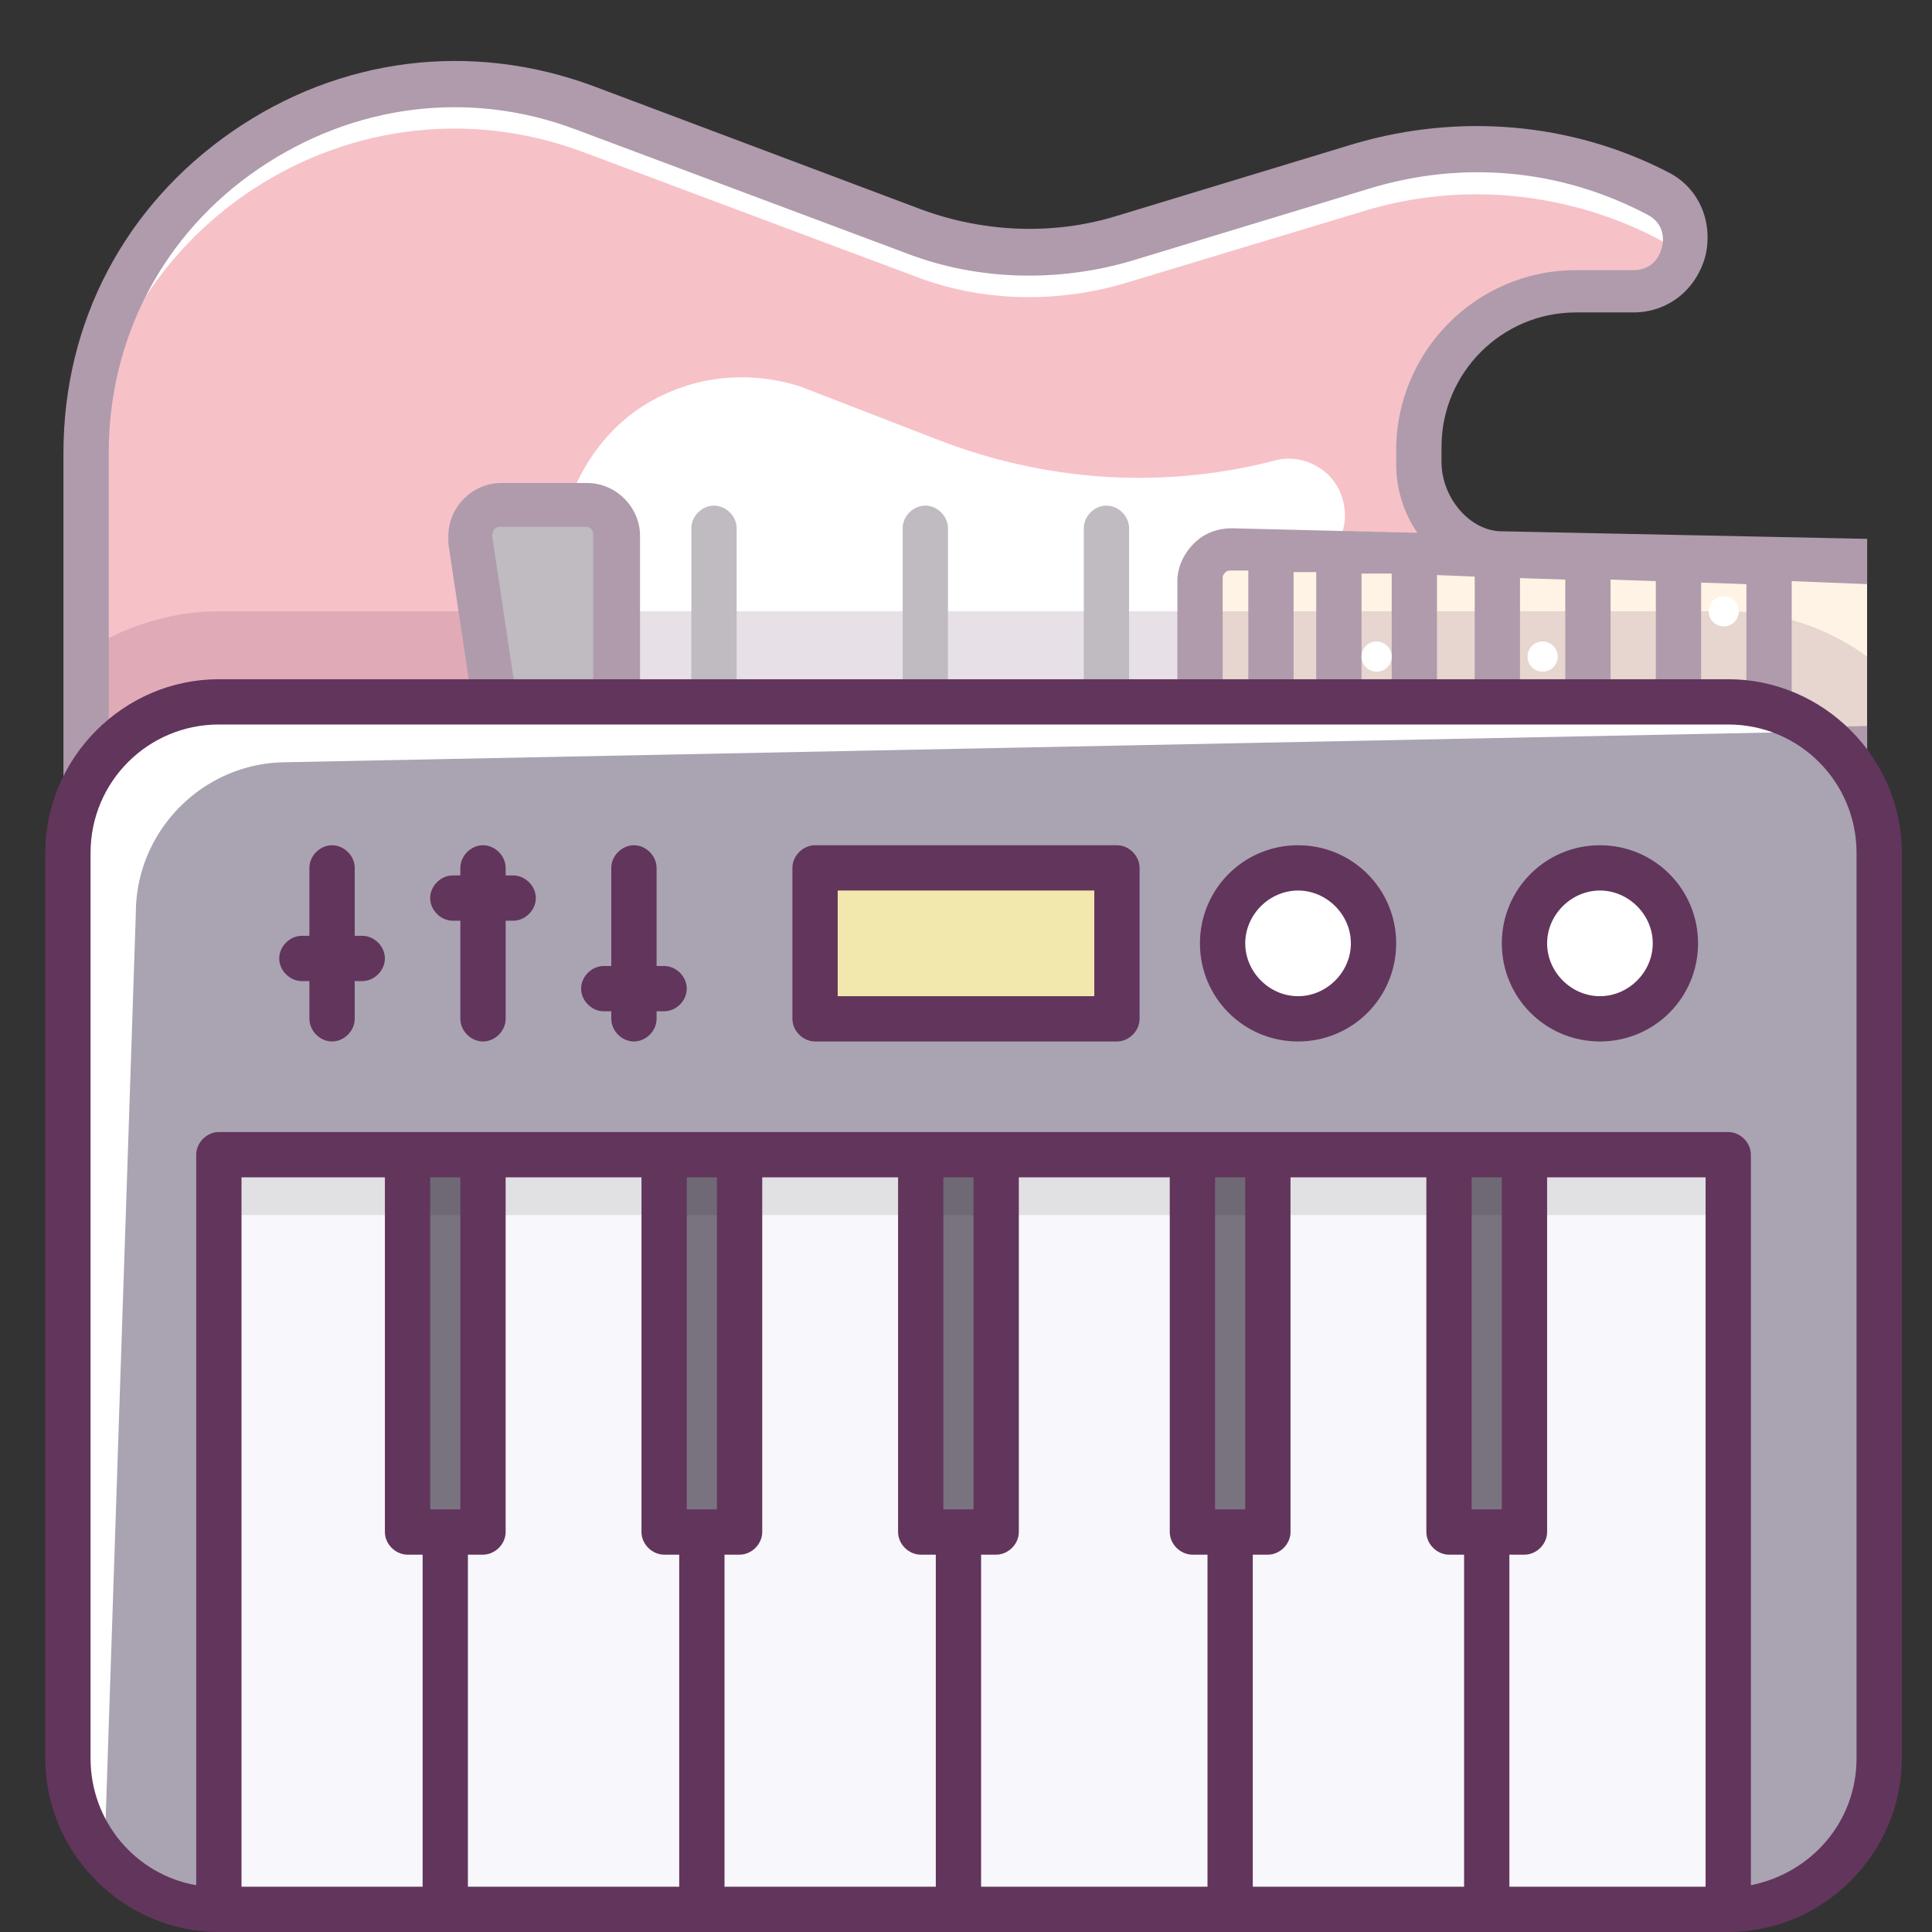
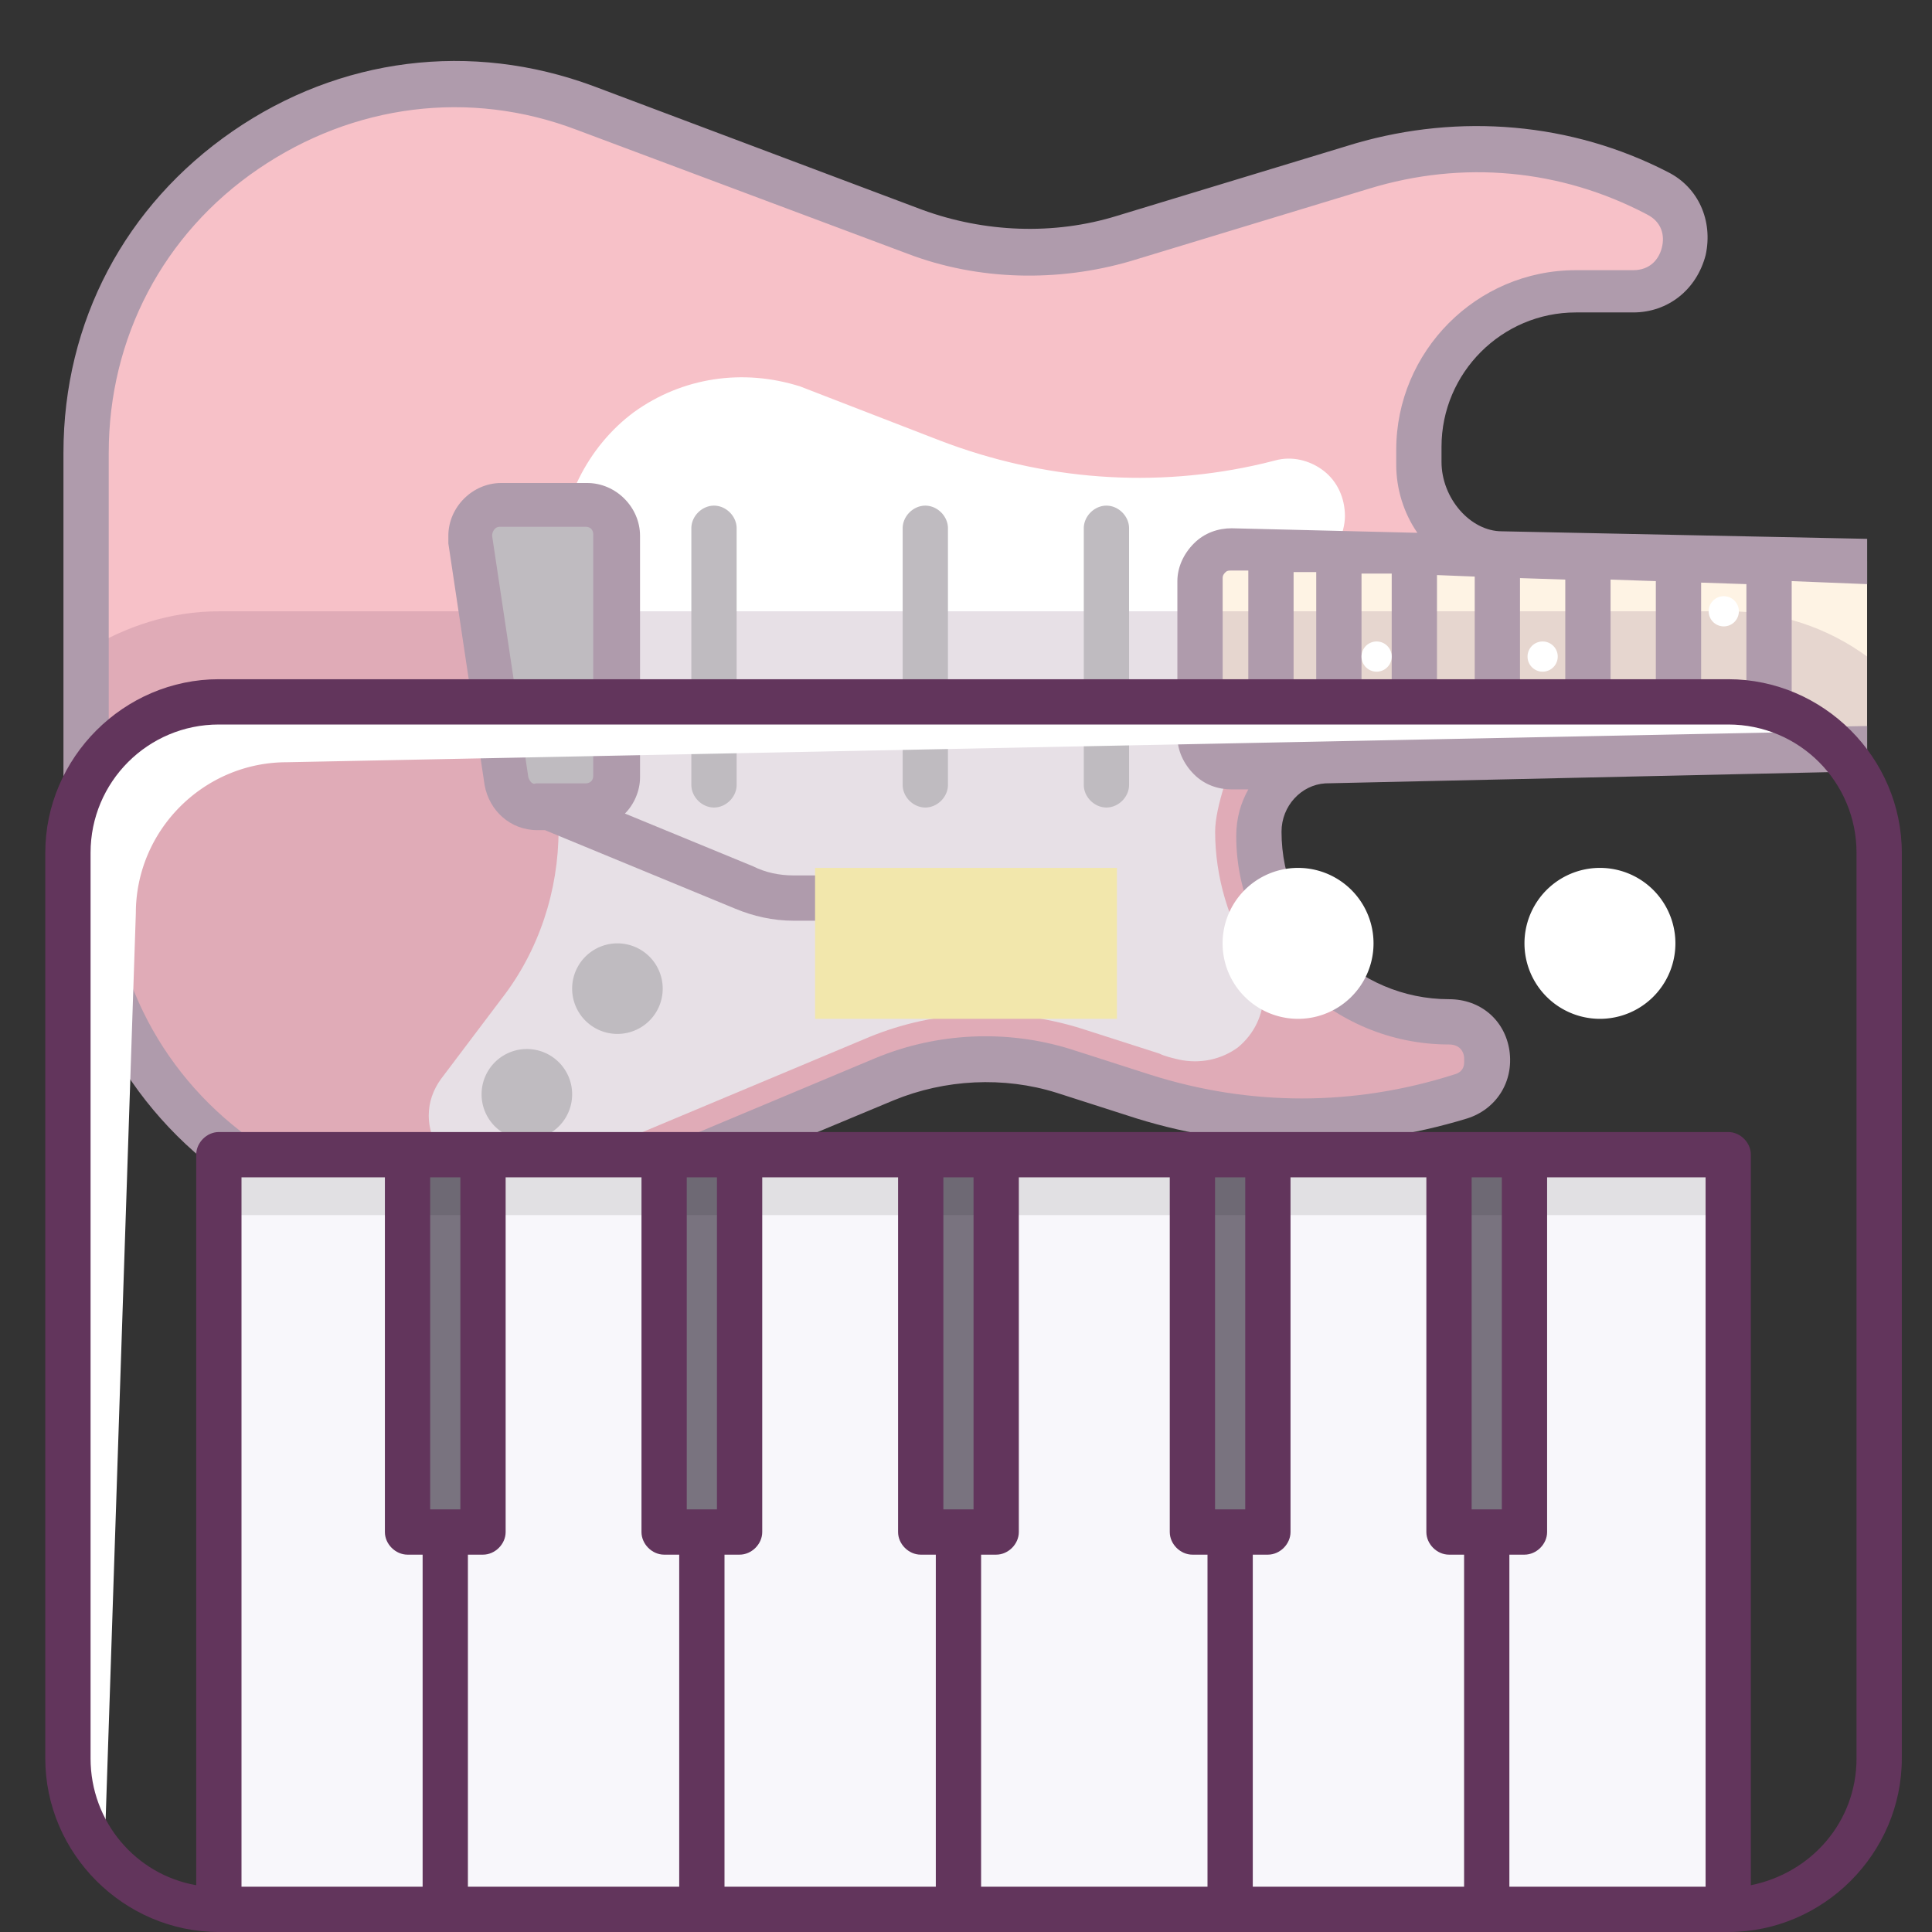
<svg xmlns="http://www.w3.org/2000/svg" width="64" height="64" fill="none" viewBox="0 0 64 64">
  <rect x="0" y="0" width="64" height="64" fill="#333333" stroke="none" />
  <path fill="#F7C1C8" d="M49.802 18.15c-1.55 0-2.8-1.3-2.8-2.85v-.5c0-2.9 2.35-5.2 5.2-5.2h1.9c1.8 0 2.4-2.4.8-3.25-3-1.55-6.55-1.85-9.75-.9l-7.9 2.4c-2.25.7-4.7.6-6.9-.25l-11-4.05c-8-3-16.5 2.9-16.5 11.45v13.5c0 8.55 8.5 14.45 16.5 11.45l9.95-4.15c1.9-.8 4-.9 5.9-.25l2.65.85c3.4 1.05 7.05 1.05 10.5 0 1.4-.45 1.05-2.45-.4-2.45-3.45 0-6.3-2.8-6.3-6.3 0-1.25 1-2.25 2.2-2.25l17.95-.4v-6.55l-12-.3Z" />
-   <path fill="#fff" d="m19.352 5.05 10.95 4.1c2.2.85 4.65.9 6.9.25l7.95-2.4c3.25-1 6.75-.65 9.75.9.35.2.6.45.75.75.35-.75.15-1.8-.75-2.25-3-1.55-6.5-1.85-9.75-.9l-7.9 2.4c-2.25.7-4.7.6-6.9-.25l-11-4.1c-8-3-16.5 2.9-16.5 11.45v1.5c0-8.55 8.55-14.45 16.5-11.45Z" />
  <path fill="#fff" d="M14.203 36.95c0-.45.15-.85.4-1.2l2-2.65c1.25-1.6 1.9-3.6 1.9-5.6v-8.75c0-2.05.95-3.95 2.5-5.1 1.6-1.15 3.6-1.45 5.5-.85l4.65 1.8c3.4 1.3 7.1 1.6 10.7.75l.4-.1c.55-.15 1.15 0 1.6.35.45.35.7.9.7 1.5 0 .3-.1.6-.2.9l-1.2 2.25c-1 1.85-2.9 5.7-2.9 7.3 0 1.5.45 3 1.25 4.25.25.35.35.75.35 1.15 0 .65-.3 1.3-.85 1.75-.55.4-1.25.55-1.95.4-.2-.05-.45-.1-.65-.2l-2.65-.85c-2.3-.7-4.75-.6-6.95.3l-9.9 4.15c-.9.35-1.85.5-2.8.4-1.1-.05-1.9-.9-1.9-1.95Z" />
  <path fill="#FEF3E4" d="M40.8 18.15c-.55 0-1 .45-1 1v5.15c0 .55.45 1 1 1l21.05-.45V18.6l-21.05-.45Z" />
  <path fill="#62345B" d="m43.902 25.35 17.95-.4v-3.2c-1.3-.95-2.9-1.5-4.6-1.5h-50c-1.6 0-3.1.5-4.4 1.3v6.95c0 8.55 8.5 14.45 16.5 11.45l9.95-4.15c1.9-.8 4-.9 5.9-.25l2.65.85c3.4 1.05 7.05 1.05 10.5 0 1.4-.45 1.05-2.45-.4-2.45-3.45 0-6.3-2.8-6.3-6.3.05-1.3 1.05-2.3 2.25-2.3Z" opacity=".15" />
  <path fill="#BFBBC0" d="M35.902 26v-8.5c0-.4.35-.75.75-.75s.75.35.75.75V26c0 .4-.35.75-.75.75s-.75-.35-.75-.75ZM29.902 26v-8.5c0-.4.35-.75.75-.75s.75.35.75.75V26c0 .4-.35.75-.75.75s-.75-.35-.75-.75ZM22.902 26v-8.5c0-.4.35-.75.75-.75s.75.35.75.75V26c0 .4-.35.75-.75.75s-.75-.35-.75-.75ZM16.803 25.9l-1.2-8c-.1-.6.4-1.15 1-1.15h2.85c.55 0 1 .45 1 1v8c0 .55-.45 1-1 1h-1.65c-.55 0-.95-.4-1-.85ZM20.453 34.25a1.5 1.5 0 1 0 0-3 1.5 1.5 0 0 0 0 3ZM17.453 37.75a1.5 1.5 0 1 0 0-3 1.5 1.5 0 0 0 0 3Z" />
  <path fill="#AF9BAC" d="M61.852 19.35v-1.5l-12.1-.25c-1.05 0-2-1.1-2-2.3v-.5c0-2.45 2-4.45 4.45-4.45h1.9c1.15 0 2.1-.75 2.4-1.9.25-1.15-.25-2.25-1.25-2.75-3.2-1.65-6.9-1.95-10.35-.95l-7.9 2.4c-2.1.65-4.4.55-6.45-.2l-10.9-4.1c-4.05-1.5-8.4-.95-11.95 1.5-3.55 2.45-5.6 6.3-5.6 10.65v13.5c0 4.3 2.05 8.2 5.6 10.65 3.55 2.45 7.9 3 11.95 1.45l9.95-4.15c1.7-.7 3.65-.8 5.4-.25l2.65.85c3.55 1.1 7.35 1.1 10.95 0 .95-.3 1.55-1.2 1.4-2.25-.15-1-.95-1.7-2-1.7-3.05 0-5.55-2.5-5.55-5.55 0-.85.65-1.55 1.45-1.6l17.95-.4v-1.5l-2.5.05v-4.85l2.5.1Zm-21.05 5.2c-.1 0-.15-.05-.2-.05-.05-.05-.1-.1-.1-.2v-5.15c0-.1.05-.15.1-.2.05-.05.1-.05.2-.05h.55v5.6l-.55.05Zm2.05-.05v-5.55h.75v5.5l-.75.05Zm2.25-5.5h1v5.4h-1V19Zm2.5.05 1.25.05v5.3l-1.25.05v-5.4Zm2.75.1 1.5.05v5.15l-1.5.05v-5.25Zm3 .05 1.5.05v5.05l-1.5.05V19.2Zm-5.35 15.4c.4 0 .5.3.5.45 0 .15.05.45-.35.55-3.3 1.05-6.75 1.05-10.05 0l-2.65-.85c-2.1-.65-4.4-.55-6.45.3l-9.9 4.15c-3.55 1.35-7.4.85-10.55-1.3-3.15-2.15-4.95-5.6-4.95-9.4V15c0-3.8 1.8-7.25 4.95-9.4 3.15-2.15 7-2.65 10.55-1.3l10.95 4.1c2.35.9 5 .95 7.4.25l7.9-2.4c3.1-.95 6.35-.65 9.2.85.5.25.6.7.5 1.1-.1.4-.4.75-.95.75h-1.9c-3.3 0-5.95 2.7-5.95 5.95v.5c0 .8.25 1.6.7 2.25l-6.15-.15c-.45 0-.9.15-1.25.5s-.55.8-.55 1.25v5.15c0 .45.2.9.55 1.25.35.35.8.5 1.25.5h.55c-.25.45-.4.95-.4 1.55 0 3.75 3.15 6.9 7.05 6.9Zm9.85-10.4-1.5.05V19.3l1.5.05v4.85Z" />
  <path fill="#AF9BAC" d="m24.952 28.7-4.25-1.75c.3-.3.5-.75.5-1.2v-8c0-.95-.8-1.75-1.75-1.75h-2.85c-.95 0-1.75.8-1.75 1.75V18l1.2 8c.15.85.85 1.5 1.75 1.5h.25l6.3 2.6c.6.25 1.25.4 1.95.4h8.15V29h-8.15c-.5 0-.95-.1-1.35-.3Zm-7.45-2.95-1.2-8c0-.15.1-.3.25-.3h2.85c.15 0 .25.1.25.25v8c0 .15-.1.25-.25.25h-1.65c-.1.05-.2-.05-.25-.2Z" />
  <path fill="#fff" d="M51.102 22.25a.5.5 0 1 0 0-1 .5.5 0 0 0 0 1ZM45.602 22.25a.5.5 0 1 0 0-1 .5.5 0 0 0 0 1ZM57.102 20.75a.5.5 0 1 0 0-1 .5.5 0 0 0 0 1ZM57.102 23.75a.5.5 0 1 0 0-1 .5.5 0 0 0 0 1Z" />
-   <path fill="#AAA3B2" d="M57.25 63.25h-50c-2.75 0-5-2.25-5-5v-30c0-2.75 2.25-5 5-5h50c2.75 0 5 2.25 5 5v30c0 2.75-2.25 5-5 5Z" />
  <path fill="#fff" d="M4.5 30.25c0-2.75 2.25-5 5-5l50-1c.75 0 1.4 1.15 2.05 1.45a4.98 4.98 0 0 0-4.3-2.45h-50c-2.75 0-5 2.25-5 5v30c0 2.05 1.2 3.8 2.95 4.55-.45-.75-1.7-1.6-1.7-2.55l1-30Z" />
  <path fill="#F8F7FB" d="M57.25 38.25h-50v25h50v-25Z" />
  <path fill="#79737F" d="M33 38.25v12.5h-2.5v-12.5M42 38.25v12.5h-2.5v-12.5M50.5 38.25v12.5H48v-12.5M24.5 38.25v12.5H22v-12.5M16 38.25v12.5h-2.5v-12.5" />
  <path fill="#0C0F13" d="M57.25 38.25h-50v2h50v-2Z" opacity=".1" />
  <path fill="#F2E7AC" d="M37 28.75H27v5h10v-5Z" />
  <path fill="#fff" d="M43 33.75a2.5 2.5 0 1 0 0-5 2.5 2.5 0 0 0 0 5ZM53 33.75a2.5 2.5 0 1 0 0-5 2.5 2.5 0 0 0 0 5Z" />
  <path fill="#62355C" d="M57.25 22.5h-50c-3.15 0-5.75 2.6-5.75 5.75v30C1.5 61.4 4.1 64 7.25 64h50C60.4 64 63 61.4 63 58.25v-30c0-3.15-2.6-5.75-5.75-5.75Zm-42 16.5v11h-1V39h1Zm6 0v11.75c0 .4.35.75.75.75h.5v11h-7v-11h.5c.4 0 .75-.35.75-.75V39h4.5Zm2.5 0v11h-1V39h1Zm6 0v11.75c0 .4.35.75.75.75h.5v11h-7v-11h.5c.4 0 .75-.35.75-.75V39h4.5Zm2.5 0v11h-1V39h1Zm6.5 0v11.75c0 .4.35.75.75.75h.5v11h-7.5v-11h.5c.4 0 .75-.35.75-.75V39h5Zm2.5 0v11h-1V39h1Zm6 0v11.75c0 .4.35.75.75.75h.5v11h-7v-11h.5c.4 0 .75-.35.75-.75V39h4.5Zm2.5 0v11h-1V39h1Zm6.75 0v23.5H50v-11h.5c.4 0 .75-.35.75-.75V39h5.25Zm-43 12.5h.5v11H8V39h4.75v11.75c0 .4.35.75.75.75Zm48 6.75c0 2.1-1.5 3.8-3.5 4.2v-24.2c0-.4-.35-.75-.75-.75h-50c-.4 0-.75.35-.75.75v24.2c-2-.35-3.5-2.1-3.5-4.2v-30C3 25.9 4.9 24 7.25 24h50c2.35 0 4.25 1.9 4.25 4.25v30Z" />
-   <path fill="#62355C" d="M37 28H27c-.4 0-.75.35-.75.75v5c0 .4.35.75.75.75h10c.4 0 .75-.35.75-.75v-5c0-.4-.35-.75-.75-.75Zm-.75 5h-8.5v-3.5h8.5V33ZM12 31h-.25v-2.25c0-.4-.35-.75-.75-.75s-.75.35-.75.75V31H10c-.4 0-.75.35-.75.75s.35.75.75.75h.25v1.25c0 .4.35.75.75.75s.75-.35.75-.75V32.5H12c.4 0 .75-.35.75-.75S12.4 31 12 31ZM17 29h-.25v-.25c0-.4-.35-.75-.75-.75s-.75.35-.75.75V29H15c-.4 0-.75.35-.75.75s.35.75.75.75h.25v3.25c0 .4.35.75.75.75s.75-.35.75-.75V30.5H17c.4 0 .75-.35.75-.75S17.4 29 17 29ZM22 32h-.25v-3.25c0-.4-.35-.75-.75-.75s-.75.35-.75.75V32H20c-.4 0-.75.35-.75.75s.35.75.75.75h.25v.25c0 .4.35.75.75.75s.75-.35.75-.75v-.25H22c.4 0 .75-.35.75-.75S22.4 32 22 32ZM43 28c-1.8 0-3.25 1.45-3.25 3.25S41.2 34.5 43 34.5s3.25-1.45 3.25-3.25S44.8 28 43 28Zm0 5c-.95 0-1.75-.8-1.75-1.75s.8-1.75 1.75-1.75 1.75.8 1.75 1.75S43.95 33 43 33ZM53 28c-1.8 0-3.25 1.45-3.25 3.25S51.2 34.5 53 34.5s3.25-1.45 3.25-3.25S54.8 28 53 28Zm0 5c-.95 0-1.75-.8-1.75-1.75s.8-1.75 1.75-1.75 1.75.8 1.75 1.75S53.95 33 53 33Z" />
</svg>